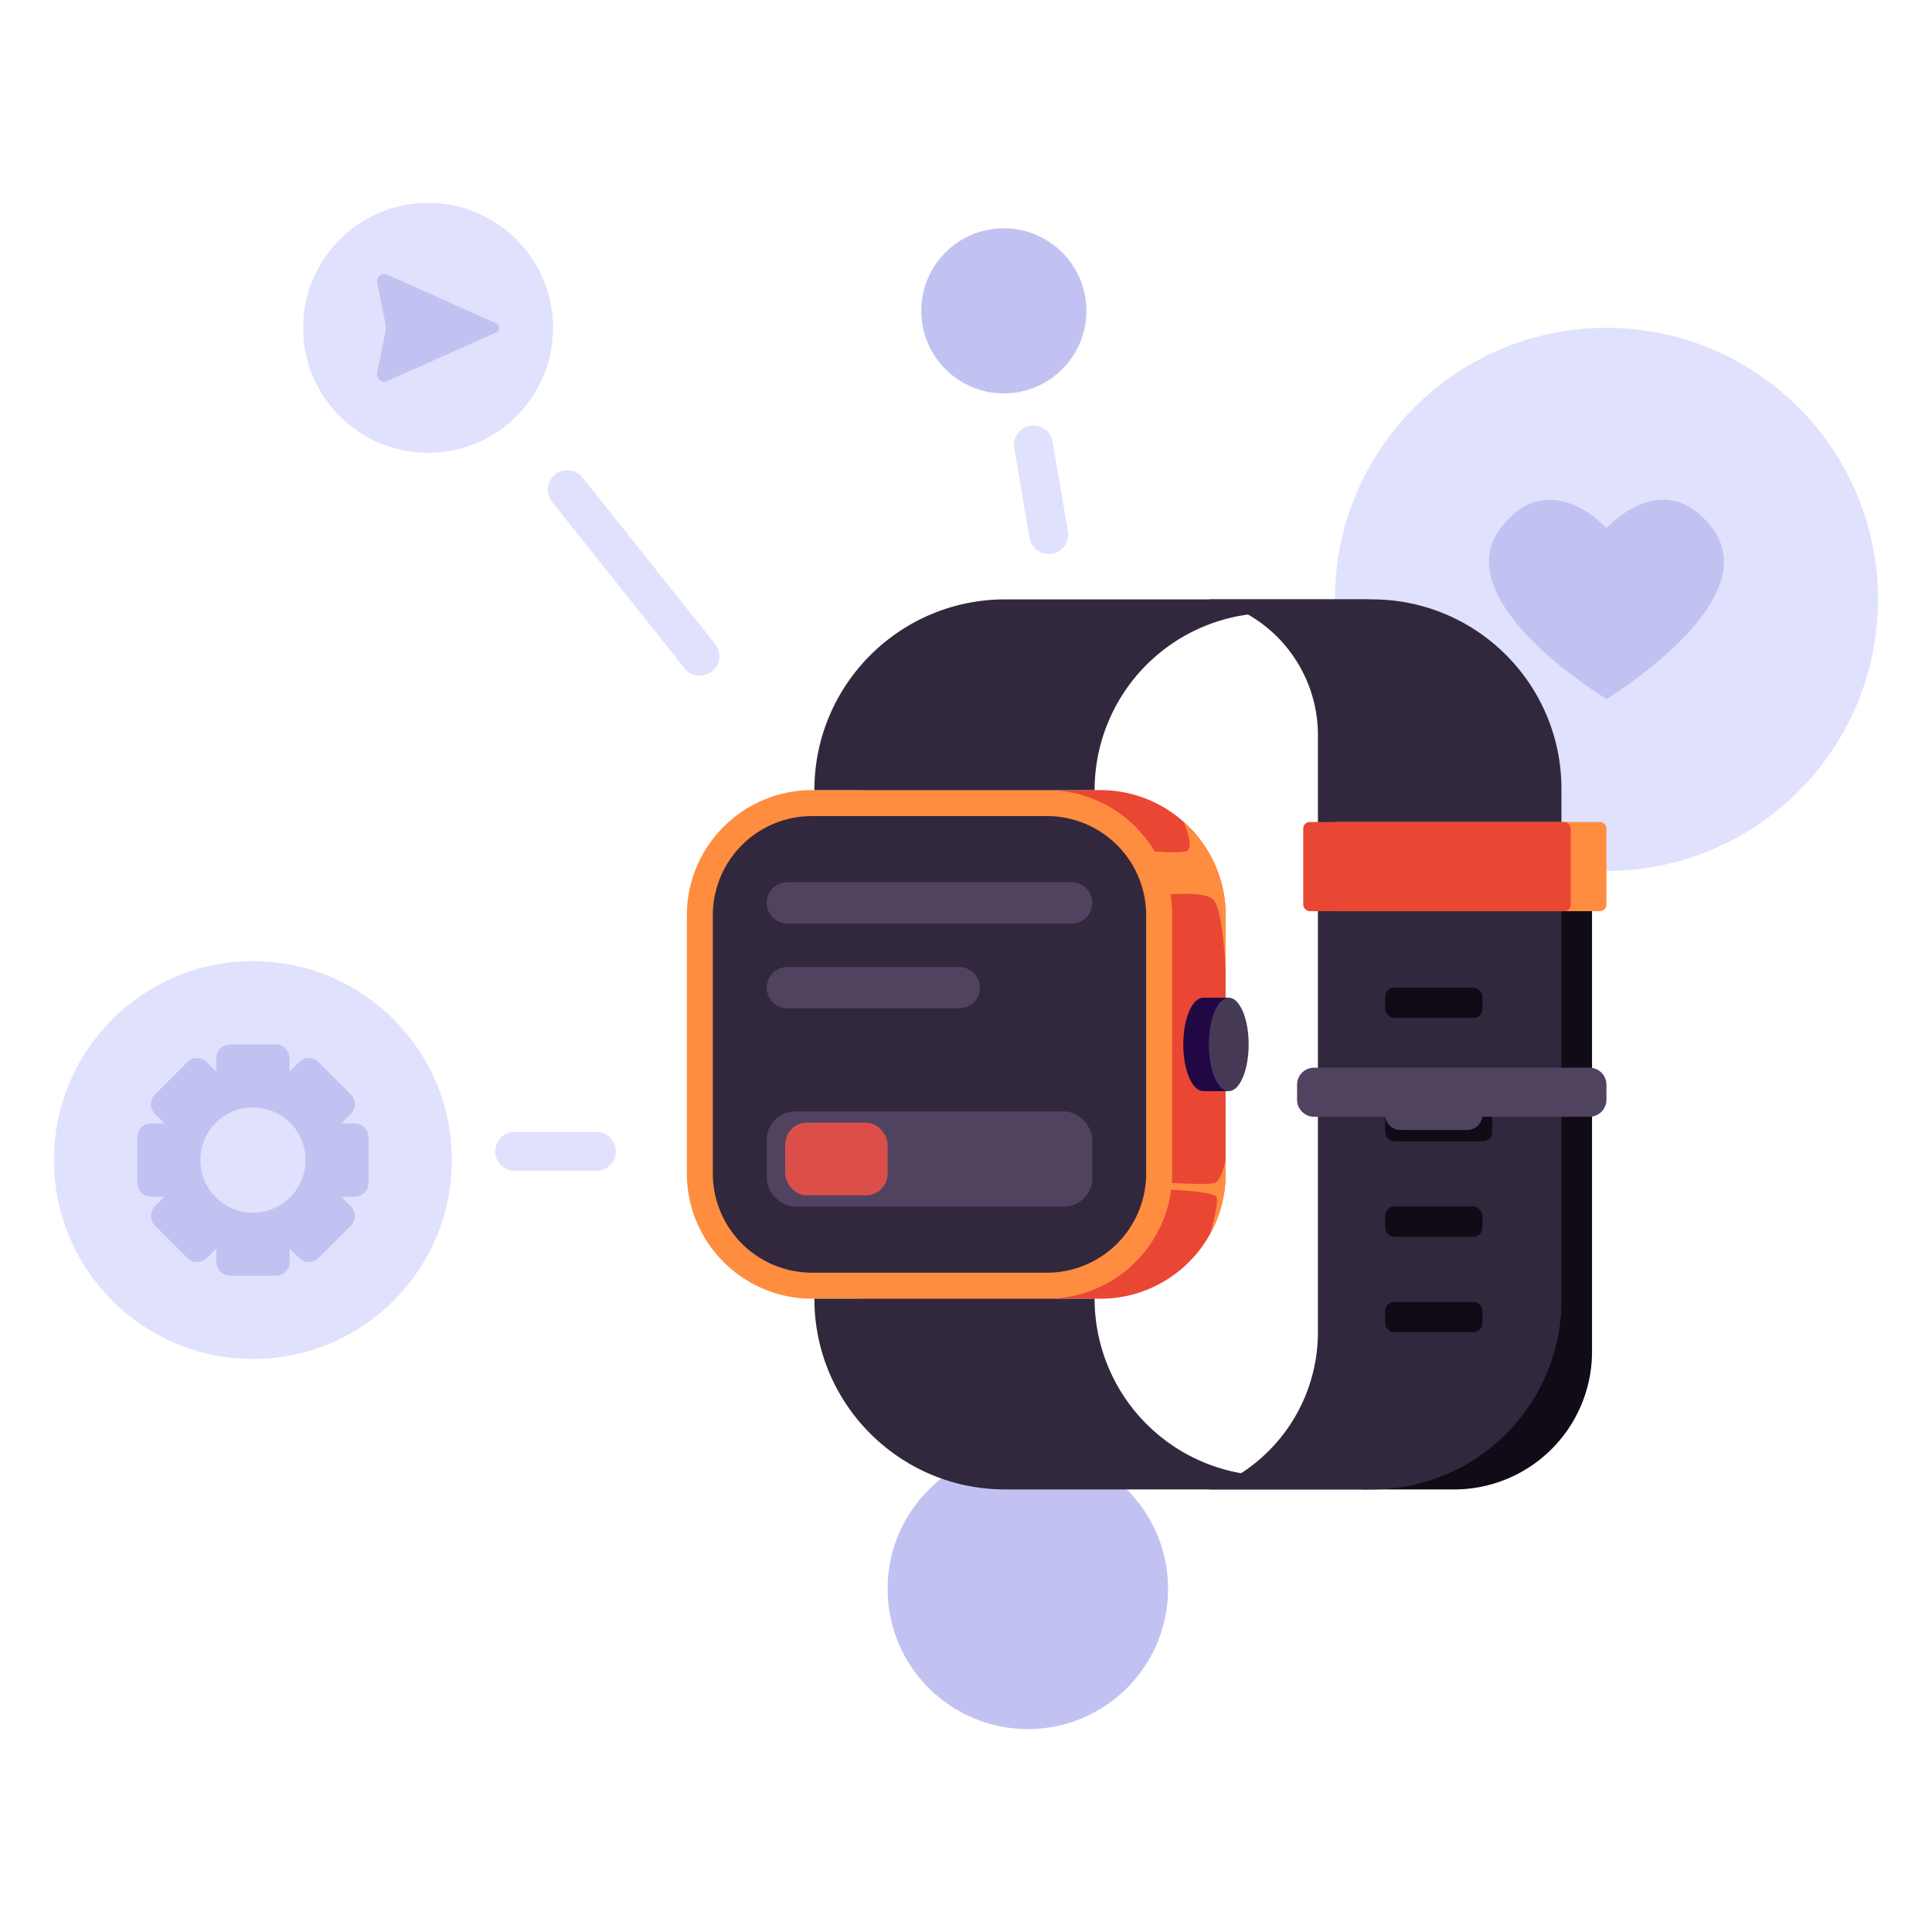
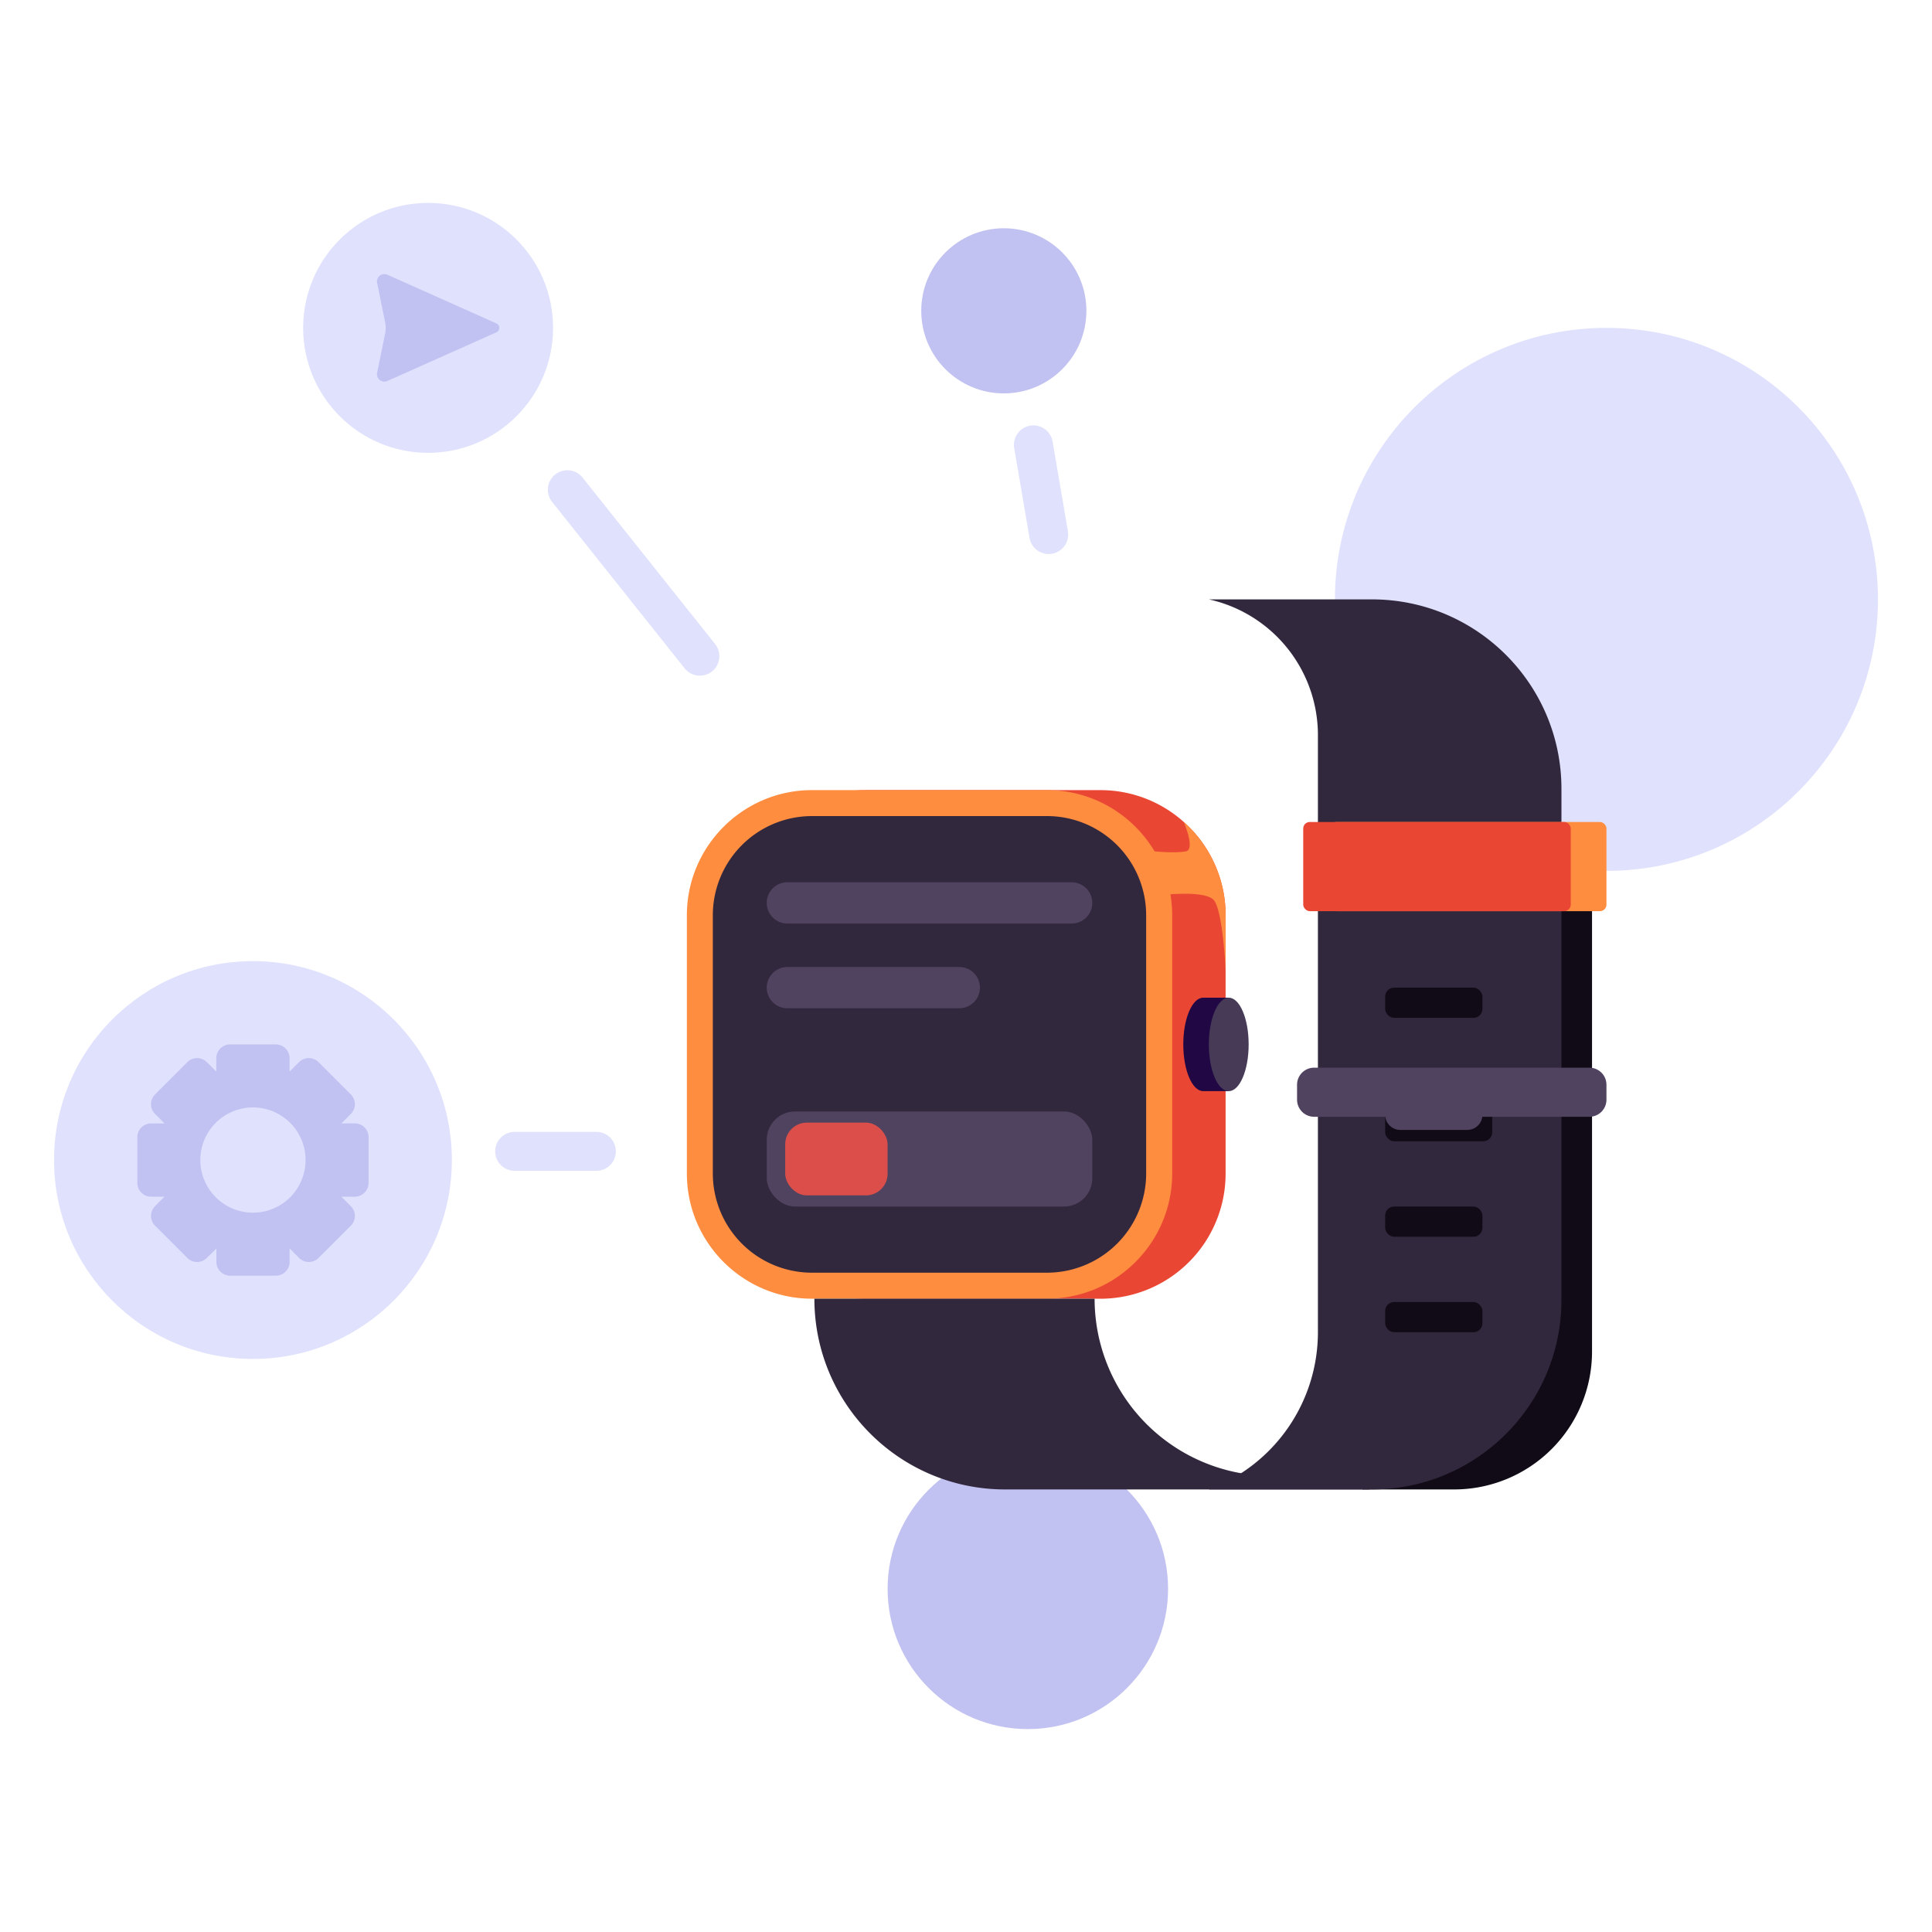
<svg xmlns="http://www.w3.org/2000/svg" viewBox="0 0 2500 2500">
  <circle cx="1330.02" cy="2055.97" fill="#c2c2f2" r="181.47" />
  <circle cx="2078.74" cy="775.6" fill="#e0e1fd" r="351.34" />
-   <path d="M2215.63,683.32c-62.61-82.41-136.88,0-136.88,0s-74.28-82.41-136.89,0c-72.18,95,136.89,221.19,136.89,221.19S2287.81,778.34,2215.63,683.32Z" fill="#c2c2f2" />
  <path d="M2060.08,1121.35v627.56a178.42,178.42,0,0,1-178.42,178.42H1763v-806Z" fill="#100b16" />
  <path d="M1564.25,775.6h211.08c135.4,0,245.17,109.77,245.17,245.17v661.39c0,135.4-109.77,245.17-245.17,245.17H1564.25a217.32,217.32,0,0,0,141.13-203.53V951.29A179.93,179.93,0,0,0,1564.25,775.6Z" fill="#32283d" />
  <path d="M1531.83,1063.64A161.33,161.33,0,0,0,1424,1022.43H1120.08c-89.32,0-162,72.66-162,162v334.13c0,89.31,72.67,162,162,162H1424a162.09,162.09,0,0,0,141.24-82.74v0s0,0,0-.08a160.91,160.91,0,0,0,20.68-79.13V1184.4A161.52,161.52,0,0,0,1531.83,1063.64Z" fill="#ea4634" />
  <path d="M1586,1184.4v70.81s-3.73-78.92-15.83-91-62.61-6.32-62.61-6.32l-13.61-56.24s26.23,2.69,40.45,0c10.4-2,2.45-25.54-2.56-38A161.52,161.52,0,0,1,1586,1184.4Z" fill="#ff8d40" />
-   <path d="M1586,1501.09v17.44a160.91,160.91,0,0,1-20.68,79.13c.89-2.25,12.82-41.86,8.53-49s-59.77-9.22-59.77-9.22v-8.76s48.6,2.93,58.31,0C1578.1,1529,1583,1513.54,1586,1501.09Z" fill="#ff8d40" />
  <rect fill="#32283d" height="624.47" rx="145.17" width="594.3" x="905.64" y="1039.23" />
  <path d="M1354.76,1056a128.36,128.36,0,0,1,128.37,128.36v334.13a128.37,128.37,0,0,1-128.37,128.37h-304a128.37,128.37,0,0,1-128.37-128.37V1184.4A128.36,128.36,0,0,1,1050.81,1056h304m0-33.61h-304c-89.31,0-162,72.66-162,162v334.13c0,89.31,72.67,162,162,162h304c89.32,0,162-72.67,162-162V1184.4c0-89.31-72.66-162-162-162Z" fill="#ff8d40" />
  <path d="M1556.91,1291c-14.22,0-25.75,27.07-25.75,60.47s11.53,60.47,25.75,60.47H1590V1291Z" fill="#210844" />
  <ellipse cx="1590" cy="1351.47" fill="#463a57" rx="25.75" ry="60.47" />
  <path d="M1386.72,1141.67H1018.85a26.69,26.69,0,0,0,0,53.38h367.87a26.69,26.69,0,1,0,0-53.38Z" fill="#504360" />
  <path d="M1241.29,1251.31H1018.85A26.69,26.69,0,0,0,992.16,1278h0a26.69,26.69,0,0,0,26.69,26.69h222.44A26.69,26.69,0,0,0,1268,1278h0A26.69,26.69,0,0,0,1241.29,1251.31Z" fill="#504360" />
  <rect fill="#504360" height="123.02" rx="36.6" width="421.25" x="992.16" y="1438.24" />
  <rect fill="#dc4e49" height="94.15" rx="28.01" width="132.51" x="1016.04" y="1452.68" />
-   <path d="M1053.81,1022.43h0c0-136.32,110.51-246.83,246.83-246.83H1773l-155.43,19.24a229.32,229.32,0,0,0-201.16,227.59H1053.81Z" fill="#32283d" />
  <path d="M1053.81,1680.51h0c0,136.31,110.51,246.82,246.83,246.82H1773l-155.43-19.23a229.32,229.32,0,0,1-201.16-227.59H1053.81Z" fill="#32283d" />
  <rect fill="#ff8d40" height="115.43" rx="8.5" width="357.77" x="1720.98" y="1063.64" />
  <rect fill="#100b16" height="43.03" rx="11.63" width="138.56" x="1792.37" y="1433.79" />
  <rect fill="#ea4634" height="115.43" rx="8.5" width="346.21" x="1686.37" y="1063.64" />
  <path d="M2056.65,1381.57H1700.48a22.09,22.09,0,0,0-22.09,22.1V1423a22.1,22.1,0,0,0,22.09,22.1h92.08a19.54,19.54,0,0,0,19.36,17h86.8a19.54,19.54,0,0,0,19.36-17h138.57a22.1,22.1,0,0,0,22.09-22.1v-19.35A22.09,22.09,0,0,0,2056.65,1381.57Z" fill="#504360" />
  <rect fill="#100b16" height="39.1" rx="11.63" width="125.9" x="1792.37" y="1561.26" />
  <rect fill="#100b16" height="39.1" rx="11.63" width="125.9" x="1792.37" y="1684.8" />
  <rect fill="#100b16" height="39.1" rx="11.63" width="125.9" x="1792.37" y="1278" />
  <circle cx="1298.94" cy="402.21" fill="#c2c2f2" r="106.85" />
  <circle cx="327.32" cy="1501.09" fill="#e0e1fd" r="257.4" />
  <path d="M476.94,1530.62V1471.5a17.83,17.83,0,0,0-17.84-17.83H441.72L454,1441.39a17.84,17.84,0,0,0,0-25.22l-41.81-41.79a17.82,17.82,0,0,0-25.22,0l-12.28,12.28V1369.3a17.83,17.83,0,0,0-17.83-17.83H297.73a17.83,17.83,0,0,0-17.83,17.84v17.36l-12.28-12.27a17.82,17.82,0,0,0-25.22,0l-41.79,41.81a17.83,17.83,0,0,0,0,25.22l12.29,12.28H195.53a17.83,17.83,0,0,0-17.83,17.84v59.12a17.83,17.83,0,0,0,17.84,17.83h17.37l-12.28,12.29a17.83,17.83,0,0,0,0,25.22l41.81,41.79a17.83,17.83,0,0,0,25.22,0L280,1615.51v17.37a17.84,17.84,0,0,0,17.84,17.83h59.12a17.84,17.84,0,0,0,17.83-17.84v-17.37L387,1627.77a17.83,17.83,0,0,0,25.22,0L454,1586a17.84,17.84,0,0,0,0-25.22l-12.29-12.27h17.37A17.83,17.83,0,0,0,476.94,1530.62Zm-149.62,38.55a68.08,68.08,0,1,1,68.08-68.08A68.08,68.08,0,0,1,327.32,1569.17Z" fill="#c2c2f2" />
  <circle cx="553.98" cy="424.26" fill="#e0e1fd" r="161.7" />
  <path d="M642.42,418.53,501.23,355.46A9.54,9.54,0,0,0,488,366.06l10.39,51.06a35.81,35.81,0,0,1,0,14.29l-10.39,51a9.53,9.53,0,0,0,13.23,10.6L642.42,430A6.29,6.29,0,0,0,642.42,418.53Z" fill="#c2c2f2" />
  <path d="M905.66,874.34a25.17,25.17,0,0,1-19.74-9.51L714.42,649.44A25.21,25.21,0,0,1,753.86,618l171.5,215.39a25.21,25.21,0,0,1-19.7,40.91Z" fill="#e0e1fd" />
  <path d="M772.19,1515.06H666.47a25.21,25.21,0,1,1,0-50.41H772.19a25.21,25.21,0,0,1,0,50.41Z" fill="#e0e1fd" />
  <path d="M1357,716.93a25.22,25.22,0,0,1-24.82-21l-19.8-116a25.2,25.2,0,1,1,49.69-8.48l19.8,116a25.2,25.2,0,0,1-20.6,29.09A25.91,25.91,0,0,1,1357,716.93Z" fill="#e0e1fd" />
</svg>